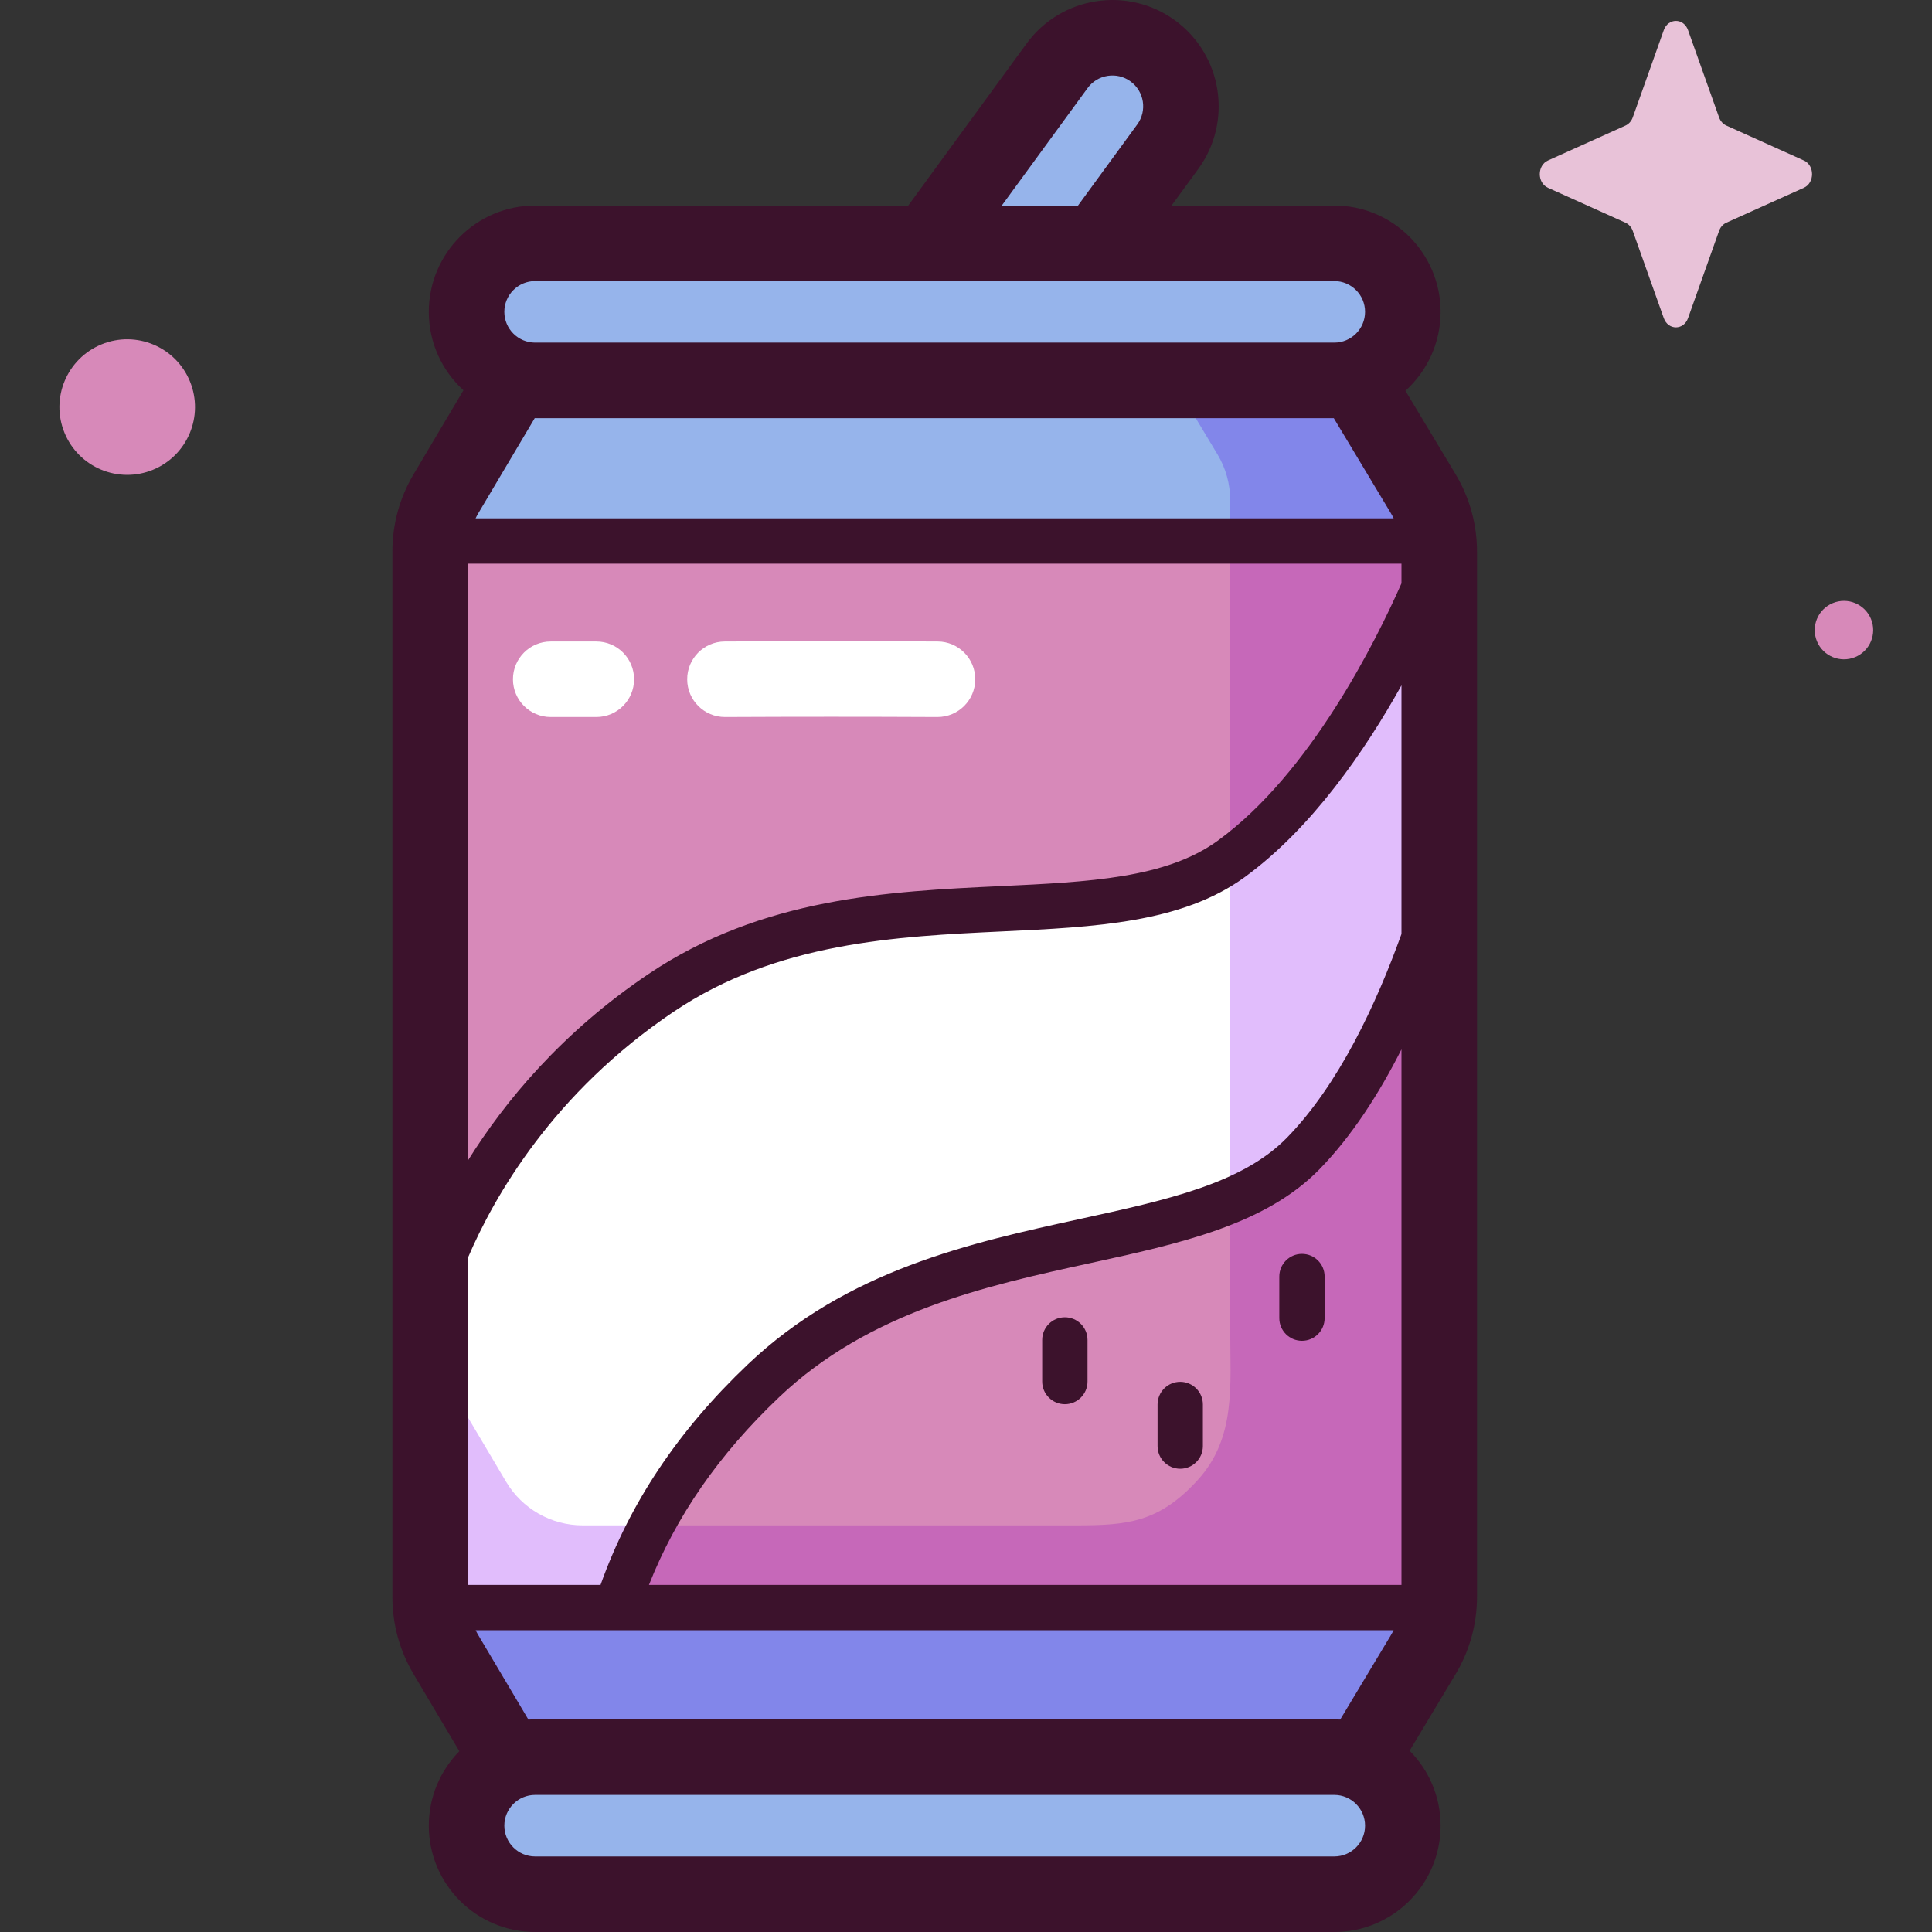
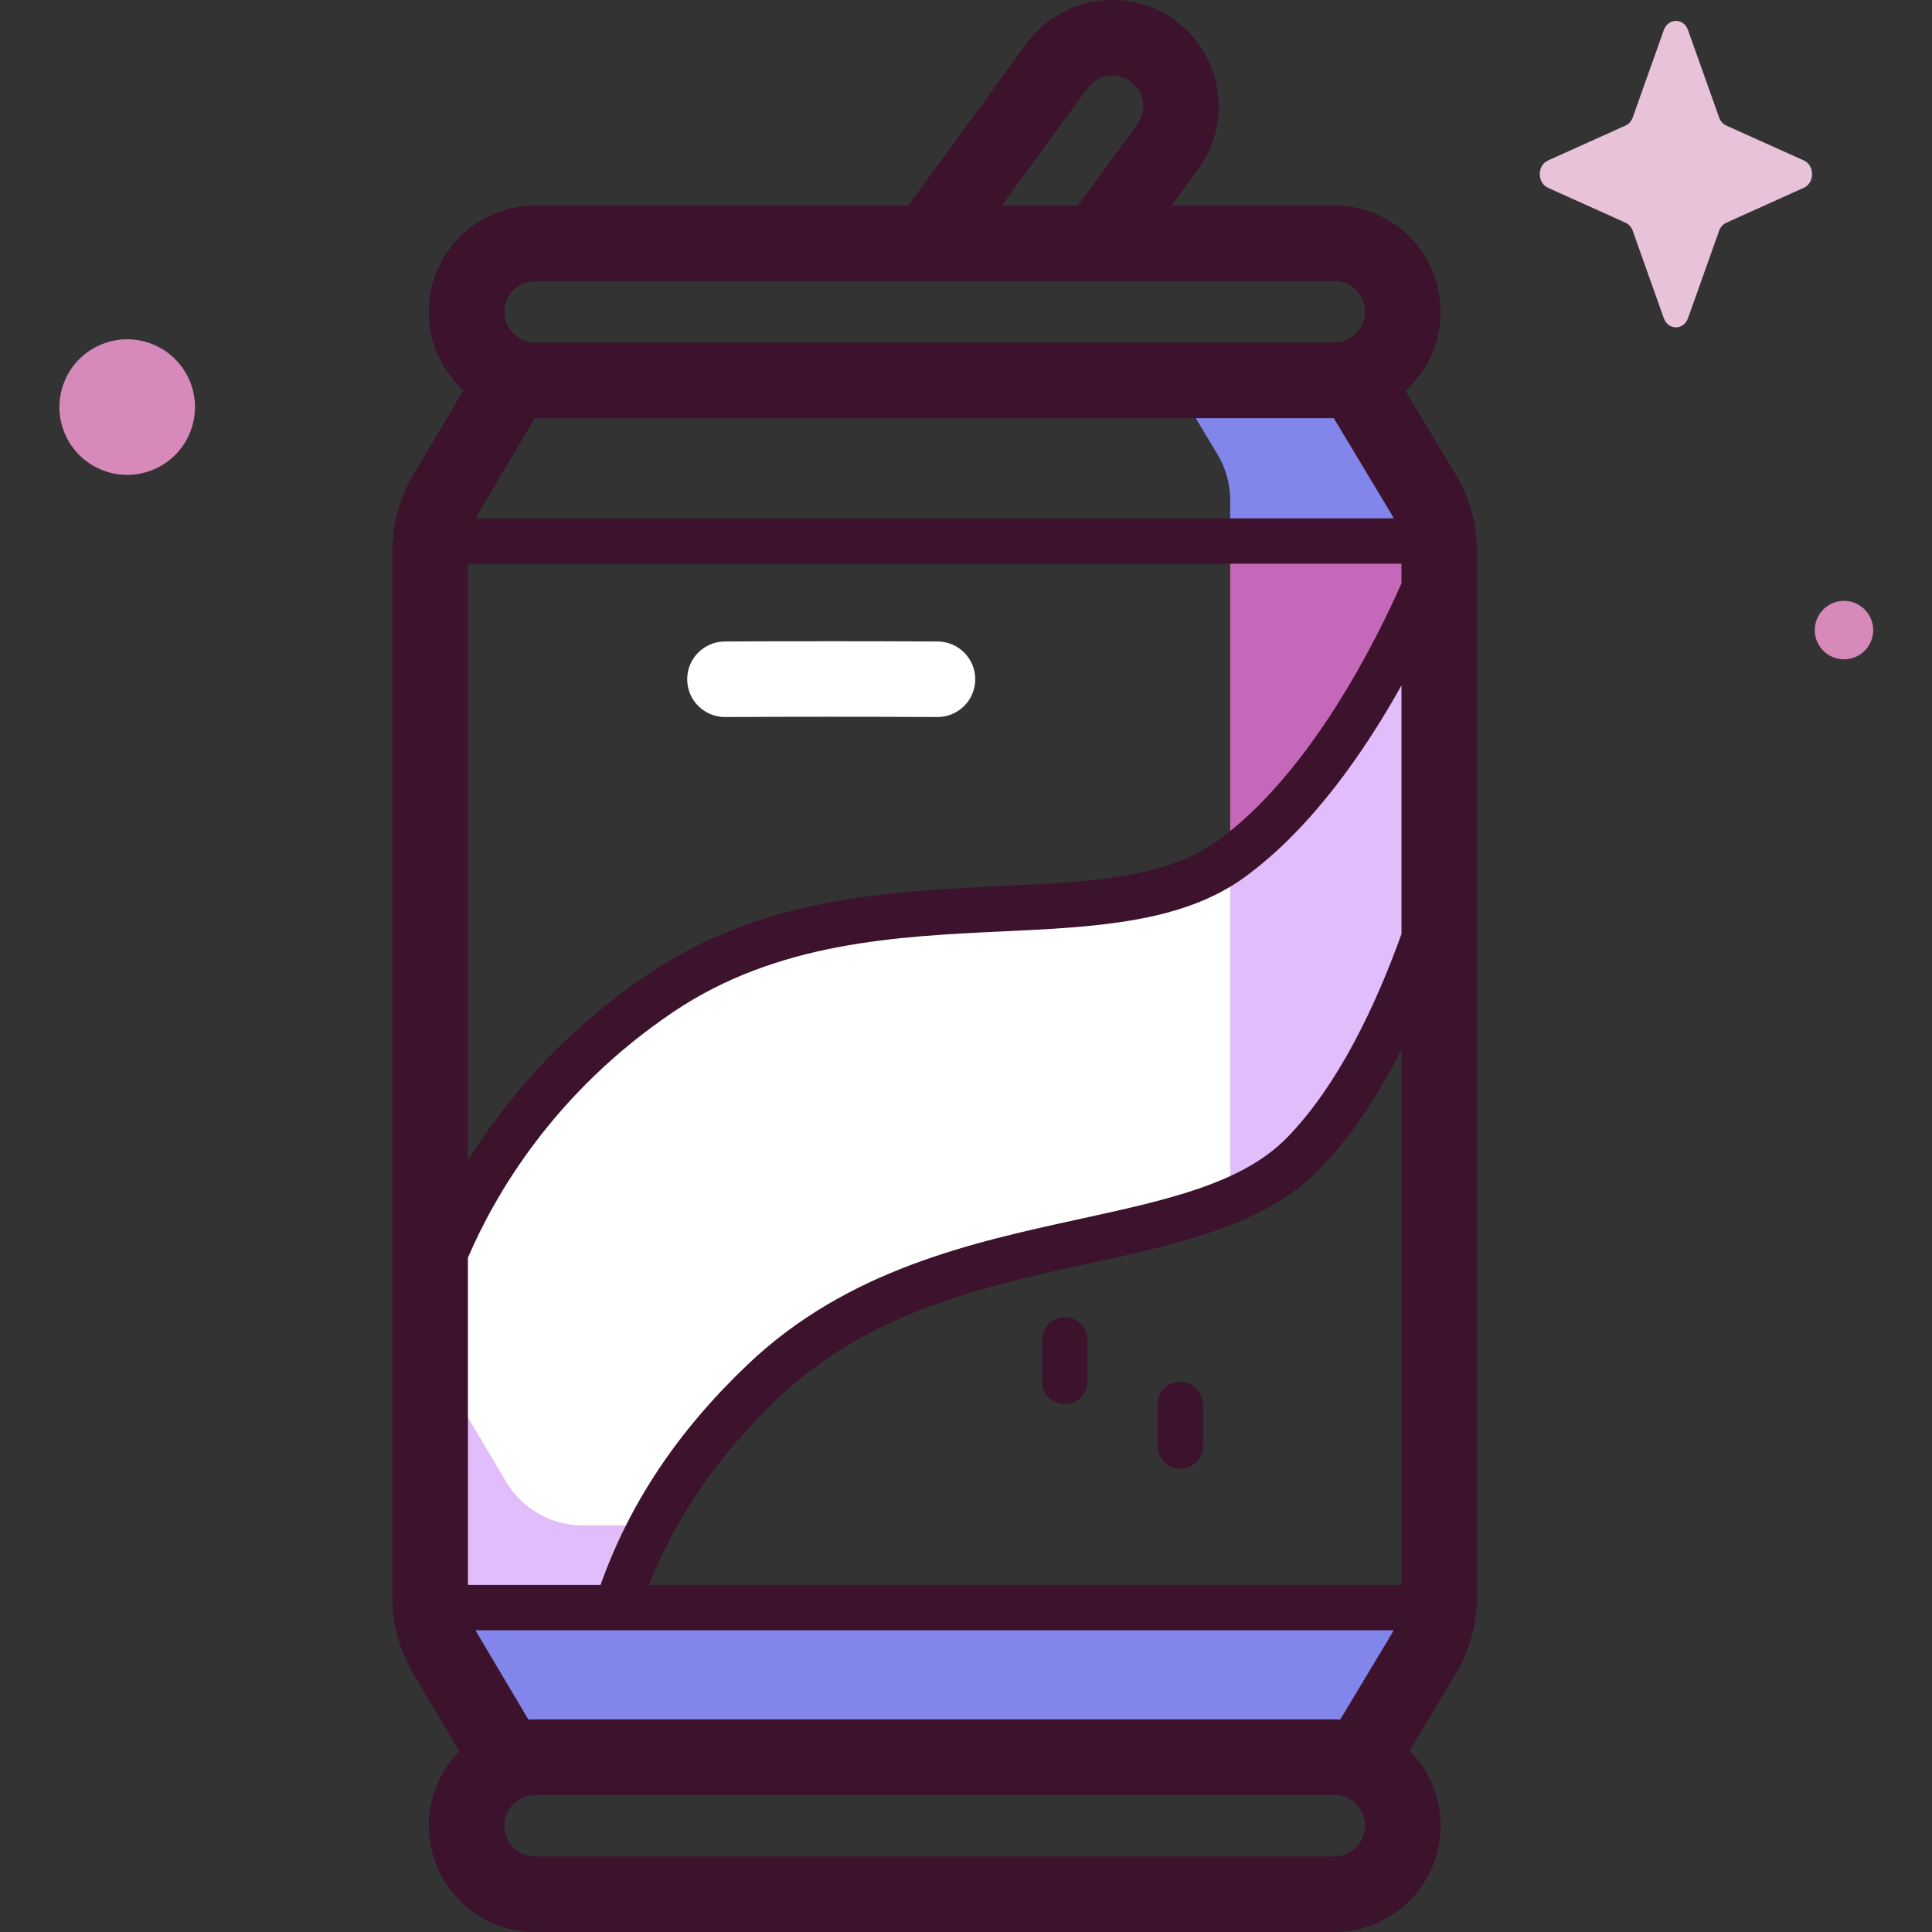
<svg xmlns="http://www.w3.org/2000/svg" id="fizzy" enable-background="new 0 0 512 512" height="512" viewBox="0 0 512 512" width="512">
  <rect x="0" y="0" width="512" height="512" fill="#333333" stroke="none" />
  <g>
    <g>
      <g>
-         <path d="m377.167 130.837-19.659-32.734c7.089-2.087 12.268-8.632 12.268-16.397 0-9.445-7.656-17.101-17.101-17.101h-64.477l19.587-26.818c5.57-7.627 3.903-18.326-3.724-23.896s-18.326-3.903-23.896 3.724l-34.32 46.991h-103.11c-9.445 0-17.101 7.656-17.101 17.101 0 7.675 5.056 14.168 12.018 16.333l-19.49 32.849c-2.726 4.595-4.165 9.839-4.165 15.181v277.217c0 5.342 1.439 10.587 4.165 15.181l17.21 29.005c-5.754 2.754-9.738 8.612-9.738 15.417 0 9.444 7.656 17.101 17.101 17.101h209.94c9.445 0 17.101-7.657 17.101-17.101 0-6.884-4.077-12.802-9.94-15.514l17.331-28.857c2.779-4.626 4.246-9.921 4.246-15.318v-277.046c.001-5.397-1.467-10.691-4.246-15.318z" fill="#96b4eb" />
-         <path d="m115.716 140.822h262.95v284.626h-262.95z" fill="#d789b9" />
        <path d="m115.12 339.657c6.873-20.09 23.925-52.206 60.066-76.532 52.728-35.49 117.624-11.154 151.086-35.49s53.742-78.078 53.742-78.078l.797 88.844c-6.319 20.074-17.848 49.285-35.473 67.311-28.926 29.584-96.975 16.433-143.033 60.233-20.149 19.162-31.422 38.339-38.014 57.504h-50.295z" fill="#fff" />
      </g>
      <path d="m361.453 279.002c1.001-2.002 3.003-5.004 4.003-7.006 4.878-12.196 10.498-23.647 15.957-35.036v-76.882c-.651.922-1.299 1.857-1.945 2.827-17.092 23.389-31.763 46.775-53.452 64.35v89.991c15.803-7.015 28.125-21.792 35.437-38.244z" fill="#e1bdfc" />
      <path d="m154.413 404.234c-8.327 0-16.037-4.39-20.286-11.551l-16.828-28.362c-2.161-3.643-3.302-7.801-3.302-12.036v71.001c0 1.424.11 2.839.311 4.238l47.941-.369c3.906-7.523 7.203-15.449 10.92-22.921-11.328 0-18.756 0-18.756 0z" fill="#e1bdfc" />
-       <path d="m365.456 271.996c-1.001 2.002-3.003 5.004-4.003 7.006-7.312 16.452-19.634 31.229-35.437 38.244v34.97c0 14.942 1.62 28.779-8.602 39.998s-18.621 12.019-32.06 12.019c-10.061 0-78.442 0-112.185 0-3.717 7.472-7.014 15.398-10.92 22.921l219.07-1.685c.058-.754.094-1.51.094-2.27v-186.239c-5.458 11.389-11.078 22.841-15.957 35.036z" fill="#c668b9" />
      <path d="m162.25 427.155-47.941.369c.555 3.852 1.854 7.573 3.854 10.943l17.087 28.798h224.654l17.265-28.747c2.387-3.975 3.8-8.445 4.152-13.048z" fill="#8286ea" />
      <path d="m377.167 130.837-18.303-30.476h-48.261l12.046 20.058c2.203 3.668 3.367 7.866 3.367 12.144v10.965l55.219-.472c-.452-4.309-1.824-8.483-4.068-12.219z" fill="#8286ea" />
      <path d="m326.016 143.528v83.727c21.689-17.575 36.36-40.96 53.452-64.35.647-.97 1.295-1.905 1.945-2.827v-13.924c0-1.039-.071-2.071-.179-3.099z" fill="#c668b9" />
      <ellipse cx="33.647" cy="107.853" fill="#d789b9" rx="17.952" ry="17.952" transform="matrix(.926 -.379 .379 .926 -38.322 20.762)" />
      <ellipse cx="488.561" cy="167.119" fill="#d789b9" rx="7.744" ry="7.744" transform="matrix(.924 -.383 .383 .924 -26.764 199.686)" />
      <path d="m447.351 7.987 8.221 23.117c.352.99 1.049 1.774 1.928 2.17l20.538 9.253c2.902 1.307 2.902 5.93 0 7.238l-20.538 9.254c-.879.396-1.576 1.181-1.928 2.17l-8.221 23.117c-1.161 3.266-5.269 3.266-6.431 0l-8.221-23.117c-.352-.99-1.049-1.774-1.928-2.17l-20.538-9.253c-2.902-1.307-2.902-5.93 0-7.238l20.538-9.253c.879-.396 1.576-1.181 1.928-2.17l8.221-23.117c1.162-3.267 5.269-3.267 6.431-.001z" fill="#e8c2d8" />
    </g>
    <g>
      <path d="m385.747 125.684-13.289-22.128c5.717-5.16 9.316-12.623 9.316-20.911 0-15.535-12.639-28.173-28.173-28.173h-43.129l7.079-9.693c9.162-12.545 6.41-30.205-6.135-39.368-12.543-9.161-30.204-6.411-39.367 6.135l-31.351 42.925h-98.889c-15.534 0-28.173 12.638-28.173 28.173 0 8.222 3.542 15.632 9.179 20.787l-13.261 22.349c-3.641 6.137-5.566 13.153-5.566 20.288v277.216c0 7.135 1.924 14.151 5.566 20.288l12.174 20.518c-5 5.087-8.092 12.056-8.092 19.735 0 15.534 12.638 28.173 28.173 28.173h211.792c15.534 0 28.173-12.638 28.173-28.173 0-7.743-3.141-14.766-8.214-19.863l12.187-20.293c3.713-6.181 5.675-13.26 5.675-20.471v-277.043c0-7.211-1.962-14.29-5.675-20.471zm-30.574 330.016c-.521-.029-1.044-.046-1.572-.046h-211.792c-.597 0-1.188.025-1.775.062l-13.265-22.356c-.258-.434-.493-.88-.716-1.331h243.262c-.226.453-.466.9-.727 1.335zm16.232-306.322v5.211c-6.662 15.103-24.097 50.321-48.665 68.189-13.728 9.983-34.073 10.945-57.632 12.058-29.566 1.397-63.076 2.98-93.275 23.306-22.874 15.396-38.014 33.672-47.828 49.405v-158.169zm0 98.141c-6.638 18.468-16.604 39.925-30.36 53.995-11.867 12.137-31.766 16.483-54.807 21.517-28.917 6.317-61.692 13.477-88.071 38.563-18.529 17.621-31.295 36.752-39.02 58.425h-35.142v-86.704c6.994-16.342 22.635-43.738 54.534-65.209 27.414-18.451 59.143-19.951 87.136-21.273 24.424-1.154 47.494-2.244 64.128-14.341 17.913-13.028 32.036-33.686 41.602-50.865zm-199.43 172.501c7.198-18.224 18.507-34.542 34.469-49.723 23.946-22.772 54.978-29.551 82.357-35.532 23.888-5.218 46.452-10.148 60.831-24.854 8.638-8.835 15.851-20.113 21.773-31.82v141.929zm116.239-396.668c1.285-1.759 3.178-2.913 5.331-3.248 2.154-.336 4.307.187 6.067 1.472 3.632 2.652 4.428 7.765 1.776 11.397l-15.702 21.498h-20.2zm-146.405 51.136h211.792c4.497 0 8.156 3.659 8.156 8.156s-3.659 8.156-8.156 8.156h-211.792c-4.497 0-8.156-3.659-8.156-8.156s3.659-8.156 8.156-8.156zm0 36.33h211.661l15.118 25.173c.27.449.515.91.747 1.378h-243.301c.229-.465.47-.925.736-1.373l14.94-25.18c.033-.001.066.002.099.002zm211.792 381.165h-211.792c-4.497 0-8.156-3.659-8.156-8.156s3.659-8.156 8.156-8.156h211.792c4.497 0 8.156 3.659 8.156 8.156s-3.658 8.156-8.156 8.156z" fill="#3c122c" />
      <path d="m192.121 190.019c-5.505 0-9.981-4.449-10.007-9.961-.026-5.527 4.433-10.029 9.961-10.056 19.298-.092 37.224-.092 56.414 0 5.527.026 9.987 4.529 9.96 10.056-.026 5.511-4.503 9.96-10.007 9.96-.017 0-.032 0-.049 0-19.124-.091-36.989-.091-56.224 0-.016.001-.032.001-.048.001z" fill="#fff" />
-       <path d="m158.03 190.019h-12.085c-5.527 0-10.008-4.481-10.008-10.008s4.481-10.008 10.008-10.008h12.085c5.528 0 10.008 4.481 10.008 10.008 0 5.528-4.48 10.008-10.008 10.008z" fill="#fff" />
      <g fill="#3c122c">
        <path d="m282.197 372.131c-3.316 0-6.005-2.689-6.005-6.005v-11.028c0-3.316 2.689-6.005 6.005-6.005s6.005 2.689 6.005 6.005v11.028c0 3.316-2.689 6.005-6.005 6.005z" />
-         <path d="m345.035 355.329c-3.316 0-6.005-2.689-6.005-6.005v-11.028c0-3.316 2.689-6.005 6.005-6.005s6.005 2.689 6.005 6.005v11.028c0 3.316-2.689 6.005-6.005 6.005z" />
        <path d="m312.771 389.237c-3.316 0-6.005-2.689-6.005-6.005v-11.028c0-3.316 2.689-6.005 6.005-6.005s6.005 2.689 6.005 6.005v11.028c0 3.316-2.689 6.005-6.005 6.005z" />
      </g>
    </g>
  </g>
</svg>